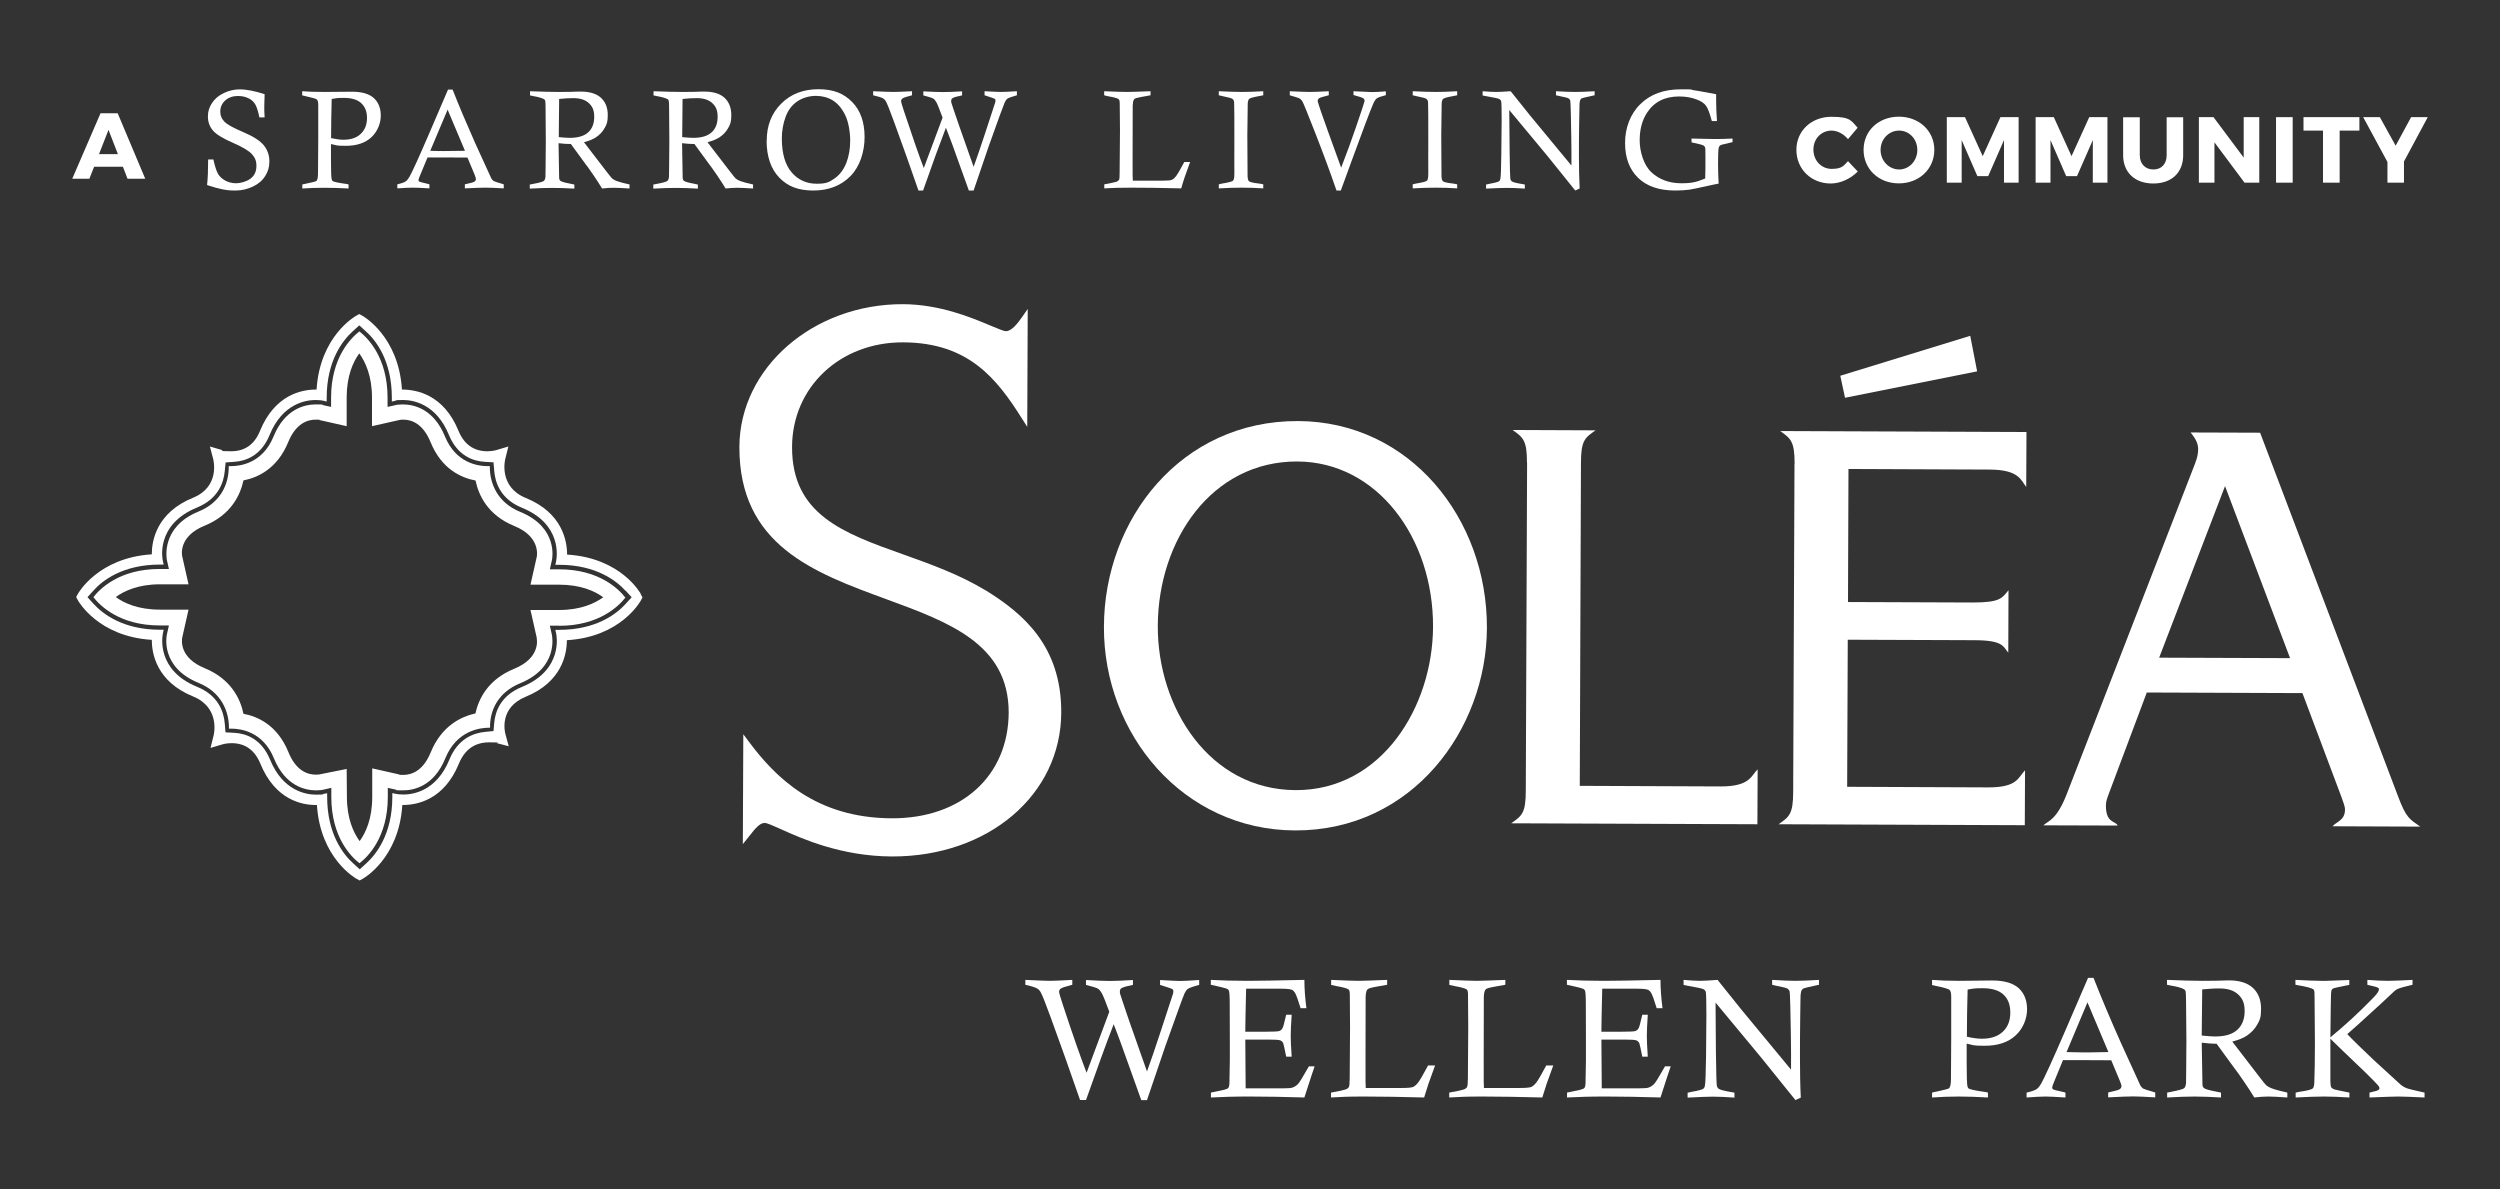
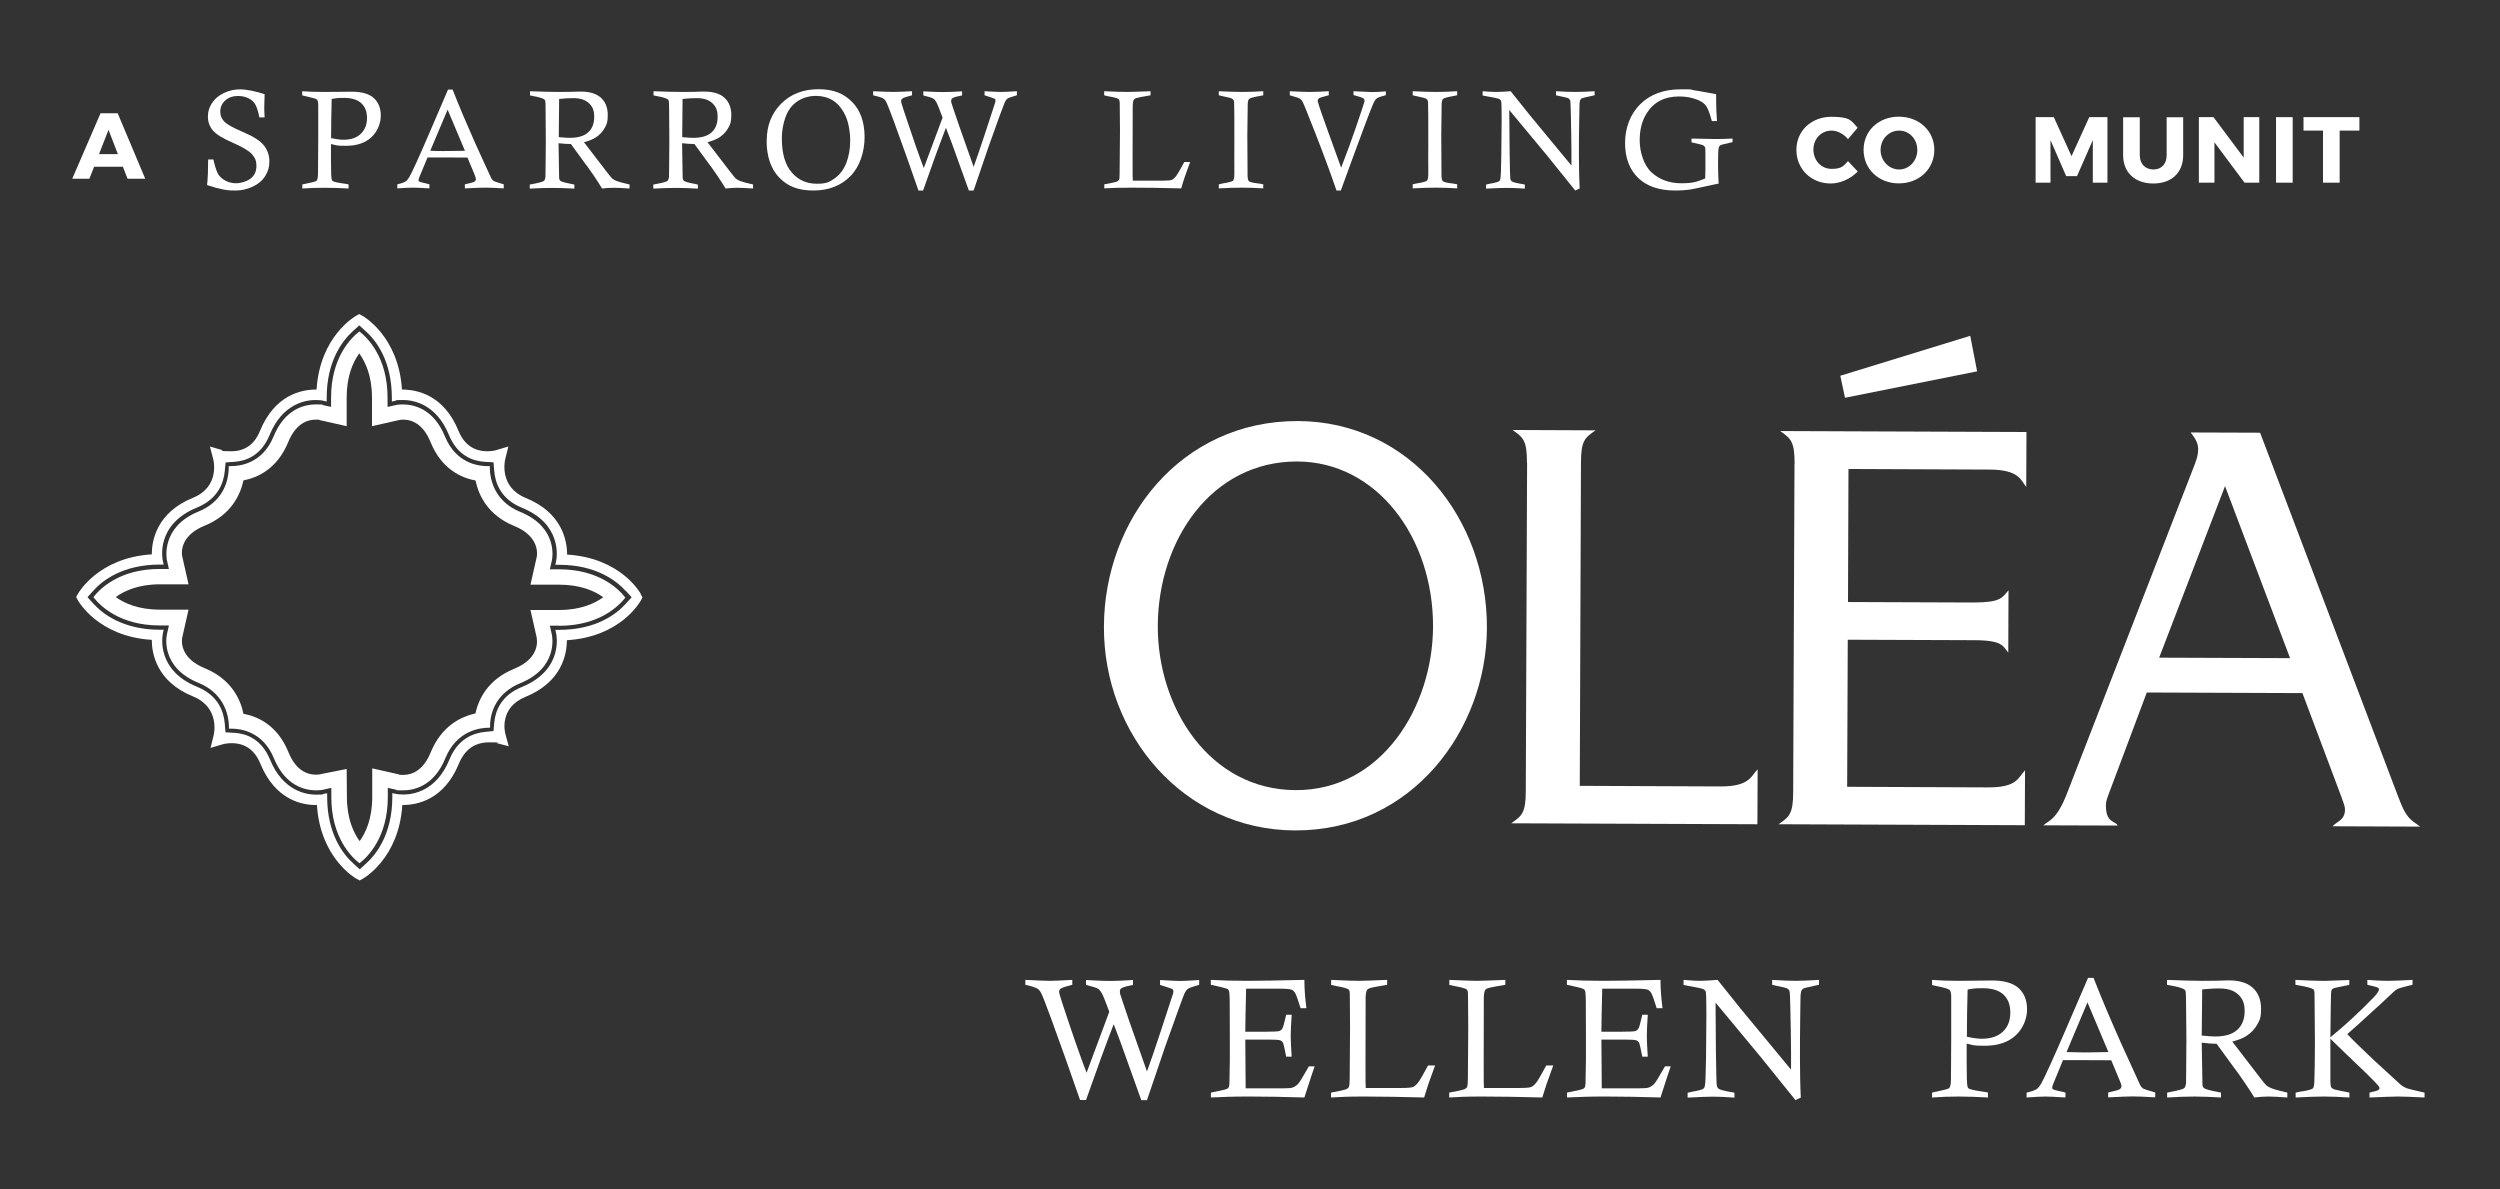
<svg xmlns="http://www.w3.org/2000/svg" id="a" viewBox="0 0 2102.625 1000.268">
  <rect x="0" y="0" width="2102.625" height="1000.268" fill="#333333" stroke="none" />
  <defs>
    <style>.b{isolation:isolate;}.c{fill:#fff;}</style>
  </defs>
  <path class="c" d="M928.463,527.034c.3-90.6,65-173.3,163.3-172.9,94.2.4,159.2,82.2,158.8,174.1-.3,85.2-62.7,170.6-161.5,170.2-93.8-.4-161-80.8-160.6-171.4h-0ZM1089.663,664.534c72.5.3,115.3-70.2,115.6-137.3.3-74.8-47-138.8-114.1-139.1-72-.3-117.1,66.1-117.4,138.2-.3,68.9,43.4,137.9,115.9,138.2h0Z" />
  <path class="c" d="M1284.263,389.334c0-19-3.1-21.3-12.1-27.7l69.8.3c-9.1,6.3-12.3,8.6-12.3,27.6l-1,271.4,118.7.5c24.5,0,25.4-9,30.9-14.4l-.2,46.2-207.1-.8c9.1-6.3,12.3-8.6,12.3-27.6l1.1-275.5h-.1Z" />
  <path class="c" d="M1509.363,390.234c0-19-3.1-21.3-12.1-27.7l207.1.8-.2,46.2c-4.5-5.5-5.8-14.5-30.8-14.6l-118.7-.5-.4,111.9,105.1.4c23.6,0,24.5-4,29.9-10.3l-.2,52.5c-4.5-5.5-4.5-10.4-28.5-10.5l-106.5-.4-.5,123.7,118.7.5c24.5,0,24.9-8.1,30.9-14.4l-.2,46.2-207.1-.8c9.1-6.3,12.3-8.6,12.3-27.6l1.1-275.5h0l.1.1ZM1547.763,316.034l109.3-33.6,5.8,29.9-111.1,22.2-4-18.6v.1Z" />
  <path class="c" d="M1846.463,388.734c1.4-3.2,2.3-7.2,2.3-10.9,0-6.3-3.6-10.4-6.3-14.1l58.4.2,116.2,306.3c6.7,17.7,9.4,18.6,18.5,25l-73.8-.3c3.6-4.1,10.4-4.9,10.5-14,0-3.2-1.8-6.8-3.1-10.9l-32.7-87.1-130.9-.5-31.6,84.2c-1.8,5-2.8,7.2-2.8,10.9,0,15,8.1,12.7,9.9,16.8l-62.5-.2c4.6-4.1,11.3-4.5,20-27.1l108-278.2h0l-.1-.1ZM1926.063,553.534l-54.7-144.7-55.4,144.3,110.1.4h0Z" />
-   <path class="c" d="M828.963,496.534c-22.2-13.4-46.2-22-69.5-30.3-50.2-17.9-93.5-33.4-93.3-90.4.2-50.3,40.4-88.1,93.4-87.9,55,.2,78.7,30.4,99.9,64l4.5,7.1.4-99.2-4.5,6.5c-4.4,6.3-9.2,12.2-13.8,12.2-1.8,0-6.9-2.1-12.8-4.6-15.9-6.7-42.5-17.9-73.6-18.1-75.7-.3-137.5,53.5-137.8,119.9-.3,82.9,62.7,105.9,123.5,128.2,52.9,19.4,102.9,37.7,103,95.2-.2,53.5-39.7,89.3-98.3,89.1-64.3-.2-98.2-34.8-120.5-64.8l-4.4-5.9-.4,92.4,6.2-7.7c3.9-5,8-10.1,12.1-10.1,2,0,7.4,2.4,13.6,5.2,17.7,8,50.7,22.8,93.3,23,81,.3,142.4-51.7,142.6-121.1.2-55.9-32.1-83.3-63.7-102.8h0l.1.1Z" />
  <path class="c" d="M470.263,478.834h-7.8l1.7-7.6c.3-1.1,5.7-27.5-26.6-40.7-19.2-7.8-25.8-24-25.6-38.5h-2c-7.7,0-26.5-2.4-35.7-24.9-9.6-23.5-26.4-27-35.6-27-3.1,0-5.2.4-5.2.4l-7.5,1.7v-7.8c0-33.9-16.8-50.3-23.7-55.7-7,5.4-23.8,21.9-23.8,55.7v7.8l-7.6-1.7s4-.4-5.2-.4-26,3.5-35.6,27c-9.2,22.5-28,24.9-35.7,24.9h-2c.3,14.3-6.2,30.4-25.4,38.2-31.9,13-26.8,39.7-26.6,40.8l1.7,7.5h-7.8c-33.9,0-50.4,16.8-55.7,23.7,5.4,7,21.9,23.8,55.7,23.8h7.8l-1.7,7.6c-.3,1.1-5.7,27.5,26.6,40.7,19.2,7.8,25.8,24,25.6,38.5h2.1c7.7,0,26.5,2.4,35.7,24.9,9.6,23.5,26.4,27,35.6,27,3.1,0,5.2-.4,5.2-.4l7.5-1.7v7.7c0,33.9,16.8,50.4,23.7,55.7,7-5.4,23.8-21.9,23.8-55.7v-7.7l7.6,1.7s-4,.4,5.2.4,26-3.5,35.6-27c9.4-23.2,29-25.7,37-25.7h.6c-.3-13.9,6.2-29.6,25.4-37.4,32.3-13.2,26.8-39.7,26.6-40.8l-1.7-7.6h7.8v.1c33.8,0,50.3-16.8,55.7-23.7-5.4-7-21.9-23.8-55.7-23.8ZM470.263,513.034h-24.1l5.3,23.5-.1.1c.4,1.7,2.9,16.9-18.8,25.8-22.4,9.1-30.1,25.7-32.7,37.6-11.9,2.6-28.4,10.3-37.6,32.7-6.4,15.7-16.1,19-23.1,19s-2.6-.2-2.6-.2l-23.5-5.3v24.1c0,18.2-5.4,30-10.6,37.1-5.2-7.2-10.7-19-10.7-37.2l-.2-23.5-23,4.6c-.2,0-1.3.2-2.9.2-7,0-16.8-3.3-23.1-19-9.2-22.6-25.8-30-37.8-32.2-2.5-12.2-10.2-29.2-32.7-38.4-21-8.6-19.3-23.1-18.8-25.7l5.3-23.5h-24.1c-18.2,0-30-5.4-37.1-10.6,7.2-5.2,19-10.7,37.1-10.7h24.1l-5.3-23.5c-.4-1.7-2.9-17,18.8-25.8,22.4-9.1,30.1-26,32.7-38.1,11.9-2.3,28.4-9.7,37.6-32.1,6.4-15.7,16.1-19,23.1-19s2.6.2,2.6.2l23.5,5.3v-24.1c0-18.1,5.4-30,10.6-37.1,5.2,7.2,10.7,19,10.7,37.1v24.1l23.5-5.3s1.1-.2,2.8-.2c7,0,16.6,3.3,23,19,9.2,22.6,25.8,30,37.8,32.2,2.5,12.2,10.2,29.2,32.7,38.3,21.5,8.8,19.1,24.2,18.8,25.8l-5.3,23.5h24.1c18.1,0,30,5.4,37.1,10.6-7.2,5.2-19,10.7-37.1,10.7Z" />
  <path class="c" d="M538.763,499.534h.2c-.2-.3-16.4-30.3-62-33.1,0-11.5-4-35.1-34.7-47.6-22.9-9.3-17.6-31.8-17.3-32.8l2.6-10.5-10.4,3.1s-3.1.9-7.3.9c-11.4,0-19.5-5.8-24.2-17.1-12.5-30.7-35.4-34.8-47.6-34.8-2.8-45-32.7-61.7-33-61.9l-2.9-1.6-2.9,1.6c-.3.2-30.2,16.9-33,61.9h-.5c-12.3,0-34.7,4.5-47.1,34.8-4.6,11.4-12.8,17.1-24.2,17.1s-7.2-.8-7.3-.9l-10.6-3.1,2.8,10.7c.2.9,5.8,23.1-17,32.4-30.7,12.5-34.7,36.1-34.7,47.6-45.1,2.8-61.8,32.7-62,33l-1.6,2.9,1.6,3c.2.3,16.9,30.3,62,33,0,11.5,4,35.1,34.7,47.6,22.9,9.3,17.6,31.8,17.3,32.8l-2.6,10.5,10.4-3.1s3.1-.9,7.3-.9c11.4,0,19.5,5.8,24.2,17.2,12.5,30.7,35.4,35.1,47.6,34.8,2.8,45,32.7,61.7,33,61.9l2.9,1.6,2.9-1.6c.3-.2,30.2-16.9,33-61.9h.5c12.3,0,34.7-4.5,47.1-34.8,4.9-11.9,13.4-17.9,25.5-17.9s6.1.6,6.1.6l10.3,2.7-2.8-10.3c-.6-2.2-5.2-22.2,17-31.3,30.7-12.5,34.7-36.1,34.7-47.6,45.5-2.7,61.8-32.8,62-33l1.6-3-1.6-2.9ZM526.163,507.934c-7.4,8.2-24.5,21.8-55.9,21.8h-3.2l.7,3.1c.3,1.3,6.3,30.6-28.8,44.9-17.7,7.2-22.4,20.4-23.3,30.2l-.6,6.9-6.9.7c-9.8.9-23,5.6-30.2,23.3-10.8,26.5-30.6,29.4-38.6,29.4-2.9,0-5.1-.3-6.1-.5l-3.3-.7v3.2c0,31.4-13.7,48.4-21.8,55.8l-5.6,5.1-5.6-5.1c-8.1-7.3-21.8-24.4-21.8-55.8v-3.1l-3.2.6c-.8.2,1.8.6-6.2.6s-27.8-2.9-38.6-29.4c-7.3-17.7-20.4-22.1-30.2-22.6l-7.3-.4-.6-7.2c-.8-10.2-5.5-23.9-23.3-31.1-33.9-13.8-29.4-41.6-28.8-44.7l.7-3.3h-3.2c-31.4,0-48.4-13.7-55.8-21.8l-5.1-5.6,5.1-5.6c7.3-8.2,24.4-21.8,55.8-21.8h3.2l-.7-3.1c-.3-1.2-6.5-30.5,28.8-44.9,17.6-7.2,22.4-20.7,23.3-30.8l.7-7.1,7.1-.5c9.7-.6,22.7-5,29.9-22.6,10.8-26.5,30.6-29.4,38.6-29.4,2.9,0,5.1.3,6.1.5l3.3.8v-3.2c0-31.4,13.7-48.4,21.8-55.8l5.6-5.1,5.6,5.1c8.2,7.3,21.8,24.4,21.8,55.8v3.2l3.1-.7c.9-.2-1.6-.6,6.4-.6s27.7,2.9,38.5,29.4c7.3,17.7,20.4,22,30.2,22.6l7.3.4.6,7.2c.8,10.1,5.5,23.8,23.3,31,33.9,13.8,29.4,41.6,28.8,44.7l-.7,3.3h3.2c31.4,0,48.4,13.7,55.8,21.8l.1-.1,5.1,5.6-5.1,5.6Z" />
  <g class="b">
    <g class="b">
      <path class="c" d="M222.563,98.734h-4.4c-1-4.9-2.1-8.5-3.4-10.8s-3.2-4.1-5.8-5.3c-2.6-1.3-5.5-1.9-8.7-1.9-4.6,0-8.2,1.3-10.9,3.8s-4.1,5.6-4.1,9.2,1.1,6,3.3,8.4,7.5,5.4,16.1,9c8.5,3.6,14.3,7.4,17.4,11.3,3,3.9,4.5,8.3,4.5,13.2s-1.1,8.5-3.4,12.2c-2.3,3.8-5.7,6.8-10.3,9s-9.5,3.4-14.8,3.4-7.2-.3-10.9-1c-3.6-.7-8-1.9-13-3.6.6-5.4.9-12.6.9-21.5h4.4c1.3,5.8,2.6,9.8,3.9,12.1,1.4,2.3,3.4,4.2,6.2,5.7,2.8,1.5,5.8,2.2,9.1,2.2s8.5-1.3,11.9-3.8,5.1-6.1,5.1-10.7-1.2-7-3.7-9.9c-2.5-2.8-7.9-6.1-16.2-9.7-8.3-3.6-13.9-7-16.7-10.3-2.8-3.3-4.2-7.2-4.2-11.7s1.1-7.7,3.4-11.3c2.3-3.6,5.6-6.4,10-8.5s9-3.1,13.7-3.1,12.6,1.4,20.6,4.1c-.2,5.6-.3,9-.3,10.1,0,2.3,0,5.5.3,9.5v-.1Z" />
    </g>
    <g class="b">
      <path class="c" d="M254.163,80.134v-3.4c5,.4,11.3.6,19,.6l22.8-.2c8.4,0,14.6,1.8,18.5,5.4s5.8,8.5,5.8,14.7-2.6,13.2-7.8,18.1c-5.2,4.9-12.4,7.3-21.5,7.3s-7.7-.5-12.6-1.5v12.8c0,9.8.2,15.4.6,17,.2.7.5,1.2,1.1,1.5,1.1.6,4.7,1.4,10.8,2.2.5,0,1.3.2,2.3.5v3.4c-7.3-.4-14.1-.6-20.5-.6s-12.1.2-18.4.6v-3.4c1.5-.4,2.6-.6,3.3-.7,5.1-1,7.9-1.8,8.5-2.2,1-.8,1.4-3.1,1.4-6.7l.2-27.9v-29.2c0-2.5-.4-4-1.1-4.7-.7-.7-3.9-1.6-9.4-2.8-.6-.2-1.6-.4-2.9-.7l-.1-.1ZM278.363,116.134c4.1.9,7.6,1.4,10.5,1.4,6.3,0,11.2-1.7,14.6-5,3.4-3.3,5.2-7.7,5.2-13.2s-1.6-9.5-4.8-12.5-8-4.5-14.5-4.5-6.4.3-10.4.9c-.3,11.6-.5,22.5-.5,32.8l-.1.1Z" />
    </g>
    <g class="b">
      <path class="c" d="M377.063,75.334h3.6c5.2,13.3,11.6,28.4,19.1,45.3l13.4,29.3c.6,1,1.3,1.8,2,2.3.5.3,3.3,1.3,8.5,2.8v3.4c-7-.4-12.1-.6-15.4-.6s-9.1.2-17.3.6v-3.4c4.6-1,7.4-1.7,8.1-2.3.8-.6,1.2-1.2,1.2-2s-.4-2.2-1.2-4.1l-5.9-14.1c-8.1,0-14.1-.1-17.8-.1h-15.8c0,.1-6.1,14.7-6.1,14.7-1,2.3-1.5,3.8-1.5,4.4s.2.9.7,1.2c.5.3,2.7.9,6.7,1.8.4.1,1,.3,1.8.5v3.4c-6.6-.4-11.2-.6-13.9-.6s-7.8.2-13.1.6v-3.4c3.5-.8,5.9-1.6,7.2-2.6,1-.7,2-2,3-3.7,2.2-3.8,7.8-16,16.7-36.7l15.8-36.8.2.1ZM361.863,126.834c5.3.2,9.2.2,11.5.2s6.6,0,17.7-.2l-14.6-34.6-14.6,34.6Z" />
      <path class="c" d="M445.763,80.134v-3.4c10.2.4,18.3.6,24.5.6s6.8,0,9.9-.1c4.1-.2,6.9-.2,8.5-.2,7.5,0,13.1,1.8,16.9,5.3,3.8,3.6,5.6,8.4,5.6,14.5s-.9,7.7-2.6,10.8-4.2,5.8-7.4,7.9c-2.3,1.5-5.7,2.9-10,4.1l19.2,25c2.4,3.1,3.9,4.9,4.5,5.5,1,.8,2.2,1.5,3.7,2.1,2.2.8,5.8,1.8,10.9,2.9v3.4c-6.1-.4-10.5-.6-13.3-.6s-6.5.2-9.8.6c-1.7-2.9-4.1-6.5-7-10.9-3-4.4-4.8-6.9-5.4-7.7-.4-.5-.7-.9-1.1-1.4l-12.7-17.4c-3.4,0-6.9-.3-10.4-.7l.5,29c0,1.2.4,2,1,2.6.9.8,3.8,1.6,8.6,2.5.7.1,1.7.3,3.2.7v3.4c-7-.4-13.1-.6-18.4-.6s-12,.2-19.1.6v-3.4l2.5-.5c5.5-1,8.6-1.9,9.4-2.6.7-.7,1.2-1.9,1.3-3.6,0-1.1.2-11,.3-29.6l-.2-27.1c0-4.1-.1-6.5-.3-7.1-.2-.6-.5-1.1-1.1-1.4-1.9-1-4.9-1.8-8.9-2.5-.6-.1-1.6-.3-2.8-.6v-.1ZM469.963,115.334c4,.4,7.1.6,9.3.6,7,0,12.2-1.6,15.5-4.7,3.4-3.1,5-7.4,5-13s-1.5-8.7-4.5-11.5-7.3-4.2-13-4.2-6,.2-12,.7l-.3,32v.1Z" />
    </g>
    <g class="b">
      <path class="c" d="M549.663,80.134v-3.4c10.2.4,18.3.6,24.5.6s6.8,0,9.9-.1c4.1-.2,6.9-.2,8.5-.2,7.5,0,13.1,1.8,16.9,5.3,3.8,3.6,5.6,8.4,5.6,14.5s-.9,7.7-2.6,10.8-4.2,5.8-7.4,7.9c-2.3,1.5-5.7,2.9-10,4.1l19.2,25c2.4,3.1,3.9,4.9,4.5,5.5,1,.8,2.2,1.5,3.7,2.1,2.2.8,5.8,1.8,10.9,2.9v3.4c-6.1-.4-10.5-.6-13.3-.6s-6.5.2-9.8.6c-1.7-2.9-4.1-6.5-7-10.9-3-4.4-4.8-6.9-5.4-7.7-.4-.5-.7-.9-1.1-1.4l-12.7-17.4c-3.4,0-6.9-.3-10.4-.7l.5,29c0,1.2.4,2,1,2.6.9.8,3.8,1.6,8.6,2.5.7.1,1.7.3,3.2.7v3.4c-7-.4-13.1-.6-18.4-.6s-12,.2-19.1.6v-3.4l2.5-.5c5.5-1,8.6-1.9,9.4-2.6.7-.7,1.2-1.9,1.3-3.6,0-1.1.2-11,.3-29.6l-.2-27.1c0-4.1-.1-6.5-.3-7.1-.2-.6-.5-1.1-1.1-1.4-1.9-1-4.9-1.8-8.9-2.5-.6-.1-1.6-.3-2.8-.6v-.1ZM573.763,115.334c4,.4,7.1.6,9.3.6,7,0,12.2-1.6,15.5-4.7,3.4-3.1,5-7.4,5-13s-1.5-8.7-4.5-11.5-7.3-4.2-13-4.2-6,.2-12,.7l-.3,32v.1Z" />
      <path class="c" d="M644.863,118.134c0-12.6,4.1-22.9,12.2-31s18.6-12.1,31.3-12.1,21.3,3.6,28.3,10.7,10.5,17,10.5,29.5-4,24.9-11.9,32.9-18.3,12.1-31.2,12.1-21.7-3.6-28.7-10.9-10.6-17.7-10.6-31.1l.1-.1ZM657.563,116.434c0,12.7,2.8,22.2,8.3,28.6s12.6,9.5,21.1,9.5,10.6-1.5,14.9-4.4c4.3-3,7.6-7.3,9.9-13,2.2-5.7,3.3-12,3.3-18.9s-1.4-15.9-4.3-21.6c-2.8-5.7-6.4-9.8-10.5-12.3-4.2-2.5-8.9-3.7-14.1-3.7s-10.9,1.5-15.4,4.5-7.9,7.4-10,13.1c-2.1,5.7-3.2,11.8-3.2,18.3v-.1Z" />
    </g>
    <g class="b">
      <path class="c" d="M776.563,160.234h-4.1c-6.3-18.3-13.1-37.5-20.5-57.7-3.6-10-6-15.8-7-17.5-.5-.9-1.2-1.6-2.1-2.2-1.3-.8-4.1-1.7-8.5-2.7v-3.4c8.9.4,14.5.6,17,.6s8.5-.2,15.7-.6v3.4c-4.6,1.2-7.2,2-8,2.7-.8.6-1.2,1.4-1.2,2.2s.8,3.6,2.4,8.4c7.2,21.7,12.7,37.6,16.7,47.9l15.8-42.4c-2.6-7-4.3-11.3-5.2-12.9s-1.8-2.7-2.8-3.2c-1-.6-3.7-1.4-8.2-2.6v-3.4c7.1.4,12.7.6,16.6.6s9.4-.2,16-.6v3.4l-2.1.5c-3.2.6-5.2,1.3-6.2,2-.6.5-.9,1.3-.9,2.2s0,.8.1,1.2c.2,1,2.4,7.3,6.4,19l12.4,35.2c2.7-7.3,5.8-16.6,9.6-28l8.6-26.3c.1-.5.2-1,.2-1.4,0-.7-.2-1.2-.6-1.5-.4-.3-3.3-1.3-8.6-3v-3.4c7.1.4,11.8.6,14,.6s7-.2,13.2-.6v3.4c-4.4,1.2-7.1,2.2-8.2,3-.7.6-1.3,1.5-2,2.9-1,2.2-5.5,14.5-13.5,37-.2.6-4.5,13-12.7,37.2h-4l-14.2-39.5c-1.3-3.5-3-8-5.1-13.3-5.1,13.2-11.5,30.8-19.2,52.8h.2Z" />
    </g>
    <g class="b">
      <path class="c" d="M928.663,80.134v-3.4c9.4.4,15.8.6,19.1.6s8.7-.2,19.9-.6v3.4c-6.9,1.2-11,2-12.2,2.4-.8.3-1.5.7-1.8,1.3-.6.8-.9,2.5-1,5,0,2.5-.1,16.7-.1,42.6s0,11.9.2,20.5h25.4c3.8,0,6.3-.2,7.4-.7,1.2-.5,2.3-1.5,3.6-3.1,1.2-1.6,3.5-5.5,6.9-11.9h4.9l-4.6,12.8c-.8,2.4-1.8,5.5-2.9,9.4-15.9-.4-29.7-.6-41.5-.6s-16.1.2-23.2.6v-3.4c5.9-1.1,9.3-1.8,10.3-2.2,1-.4,1.7-1,2.1-1.6s.5-2.7.5-6l.3-35.3-.2-22.8c0-2-.3-3.2-.9-3.7-.9-.8-3.7-1.6-8.5-2.4-.8-.2-2.1-.4-3.7-.9Z" />
      <path class="c" d="M1062.463,76.734v3.4c-1.3.3-2.3.5-3,.6-5.1.9-8.1,1.7-8.9,2.5-.8.8-1.2,2.5-1.2,5.3v2l-.3,23.2.2,33.6c0,2.7.4,4.4,1.2,5.1s3.5,1.4,8.1,1.9c.9.1,2.2.3,3.9.7v3.4c-6.2-.4-12.1-.6-17.9-.6s-12.4.2-19.5.6v-3.4c1.1-.3,2-.5,2.5-.6,5.5-.9,8.6-1.7,9.4-2.4.8-.7,1.2-2.6,1.2-5.7v-2.9c-.1,0,0-21.1,0-21.1,0-21.7,0-33.8-.2-36.1,0-1.3-.5-2.2-1.2-2.9-.7-.7-3.6-1.5-8.7-2.5-.7-.2-1.7-.4-3-.7v-3.4c8.3.4,14.9.6,19.6.6s11.2-.2,17.8-.6h0Z" />
      <path class="c" d="M1127.863,160.234h-3.8c-5-14.6-11.1-31.1-18.3-49.5-6-15.3-9.4-23.7-10.3-25.3-.6-1-1.3-1.8-2.1-2.4-.8-.6-3.7-1.5-8.6-2.9v-3.4c8.3.4,13.7.6,16.4.6,3.7,0,9.2-.2,16.4-.6v3.4c-.7.2-1.2.3-1.6.4-3.8.9-6,1.7-6.7,2.2-.7.6-1,1.2-1,1.9s0,.8.2,1.3c.7,2.8,3.6,11.1,8.6,25l10.9,30.1c4.7-12.2,8.9-23.5,12.4-33.9,4.5-13,6.8-20.2,7.2-21.7,0-.3.1-.6.1-.8,0-.7-.3-1.3-.9-1.8-.8-.7-3.6-1.6-8.4-2.9v-3.2c.2,0,1.6,0,4.1.2,5.9.3,9.7.5,11.4.5,3.3,0,7.2-.2,11.7-.6v3.2c-4,1-6.5,1.9-7.6,2.7-1.1.8-2.2,2.5-3.3,5.2-2.3,5.3-8.2,20.9-17.7,46.9l-9.3,25.5.2-.1Z" />
      <path class="c" d="M1225.563,76.734v3.4c-1.3.3-2.3.5-3,.6-5.1.9-8.1,1.7-8.9,2.5s-1.2,2.5-1.2,5.3v2l-.3,23.2.2,33.6c0,2.7.4,4.4,1.2,5.1.8.7,3.5,1.4,8.1,1.9.9.1,2.2.3,3.9.7v3.4c-6.2-.4-12.1-.6-17.9-.6s-12.4.2-19.5.6v-3.4c1.1-.3,2-.5,2.5-.6,5.5-.9,8.6-1.7,9.4-2.4s1.2-2.6,1.2-5.7v-2.9c-.1,0,0-21.1,0-21.1,0-21.7,0-33.8-.2-36.1,0-1.3-.5-2.2-1.2-2.9-.7-.7-3.6-1.5-8.7-2.5-.7-.2-1.7-.4-3-.7v-3.4c8.3.4,14.9.6,19.6.6s11.2-.2,17.8-.6Z" />
      <path class="c" d="M1246.963,80.134v-3.4c4.9.4,8.7.6,11.5.6s6.3-.2,12.1-.6l16.4,20.5c1.5,1.8,13.1,15.8,34.7,42v-11.7c0-5.7-.2-16.2-.5-31.4-.2-7.1-.3-11-.5-11.6s-.7-1.2-1.3-1.7c-.7-.5-3.4-1.2-8-2.1-.6-.1-1.5-.3-2.7-.6v-3.4c6.8.4,12.3.6,16.3.6s9.3-.2,16.2-.6v3.4c-1,.3-1.8.4-2.3.5-5.1,1.1-8,1.8-8.6,2.1-.4.2-.8.6-1,1-.4.6-.7,1.8-.8,3.5,0,.7-.1,6-.3,15.7s-.2,19.2-.2,28.3.2,19.8.6,27.3l-3.7,1.7-24-29.8-31.5-37.9.3,34.1c.2,14.9.4,22.9.6,23.9.2.7.5,1.3,1,1.8.8.8,3.7,1.6,8.6,2.4.6,0,1.4.3,2.6.5v3.4c-5.9-.4-10.8-.6-14.9-.6s-9.3.2-17.7.6v-3.4c1.3-.3,2.4-.5,3.1-.7,4.6-.8,7.3-1.6,8-2.2.4-.3.7-.9.9-1.8.4-1.8.7-8.4.8-20,.2-16.4.3-26.2.3-29.2,0-9.6-.1-15-.4-16.1-.2-.8-.7-1.4-1.5-1.9s-4.5-1.3-10.9-2.4c-.7-.1-1.7-.3-3.1-.6l-.1-.2Z" />
      <path class="c" d="M1457.163,116.334v3.2l-8.8,2.1c-.9.2-1.6.6-2,1-.4.4-.7,1.1-.9,1.9-.3,1.7-.5,6-.5,13s.2,9.8.5,16.9c-1.7.3-5.3,1-10.9,2.3-7.3,1.6-11.9,2.5-13.8,2.8-3.7.5-7.7.7-11.9.7-13.5,0-23.9-3.6-31.2-10.7-7.3-7.2-10.9-16.9-10.9-29.3s4.3-24.3,12.8-32.6c8.5-8.4,19.8-12.5,34-12.5s6.9.2,10.1.6c.7,0,7.3,1.2,19.7,3.5v5.1c0,5.1.2,11,.7,17.5h-4.3c-1.8-6.6-3.4-10.9-5-13-1.6-2.1-4.1-3.8-7.6-5.1-4.6-1.8-9.6-2.6-15-2.6-11.9,0-20.9,4.5-26.8,13.5-4.2,6.3-6.3,14.1-6.3,23.4s3.3,20.8,9.9,26.9,15,9.2,25.1,9.2,13.1-1.3,20.1-4c.2-4.1.2-10.2.2-18.3s-.1-6.9-.3-7.7c-.2-.8-.7-1.4-1.4-1.8-.9-.5-3.5-1.2-7.8-2.1l-2.2-.5v-3.2l19.7.4c4.3,0,9.3-.1,14.8-.4l.001-.2Z" />
    </g>
  </g>
  <g class="b">
    <g class="b">
      <path class="c" d="M79.163,140.234l-4,10.1h-14.4l23.8-55.1h14.4l23.2,55.1h-14.9l-3.9-10.1h-24.2ZM91.263,109.234l-8,20.4h15.9s-7.9-20.4-7.9-20.4Z" />
    </g>
  </g>
  <g class="b">
    <g class="b">
      <path class="c" d="M1562.363,107.434l-8.1,9.6c-3.6-4.4-9-7.2-13.8-7.2-8.7,0-15.3,6.9-15.3,16s6.6,16.2,15.3,16.2,10-2.5,13.8-6.5l8.2,8.7c-5.9,6.1-14.6,10.1-22.7,10.1-16.6,0-28.9-12.2-28.9-28.3s12.7-27.8,29.4-27.8,16.7,3.6,22.2,9.3l-.1-.1Z" />
      <path class="c" d="M1626.863,126.034c0,16-12.7,28.2-29.8,28.2s-29.7-12.1-29.7-28.2,12.7-27.9,29.7-27.9,29.8,12,29.8,27.9ZM1581.663,126.134c0,9.3,7.2,16.4,15.6,16.4s15.3-7.2,15.3-16.4-6.8-16.3-15.3-16.3-15.6,7-15.6,16.3Z" />
-       <path class="c" d="M1685.463,153.634v-35.8l-13.3,30.3h-9.1l-13.2-30.3v35.8h-12.5v-55.1h15.3l14.9,32.8,14.9-32.8h15.3v55.1h-12.3Z" />
      <path class="c" d="M1760.163,153.634v-35.8l-13.3,30.3h-9.1l-13.2-30.3v35.8h-12.5v-55.1h15.3l14.9,32.8,14.9-32.8h15.3v55.1h-12.3Z" />
      <path class="c" d="M1836.163,130.534c0,14.6-9.7,23.8-25.1,23.8s-25.4-9.2-25.4-23.8v-31.9h14v31.9c0,7.5,4.8,12,11.5,12s11.1-4.6,11.1-12v-31.9h13.9v31.9Z" />
      <path class="c" d="M1887.763,153.634l-25.3-33.9v33.9h-13.1v-55.1h12.3l25.4,34v-34h13.1v55.1h-12.4Z" />
      <path class="c" d="M1914.263,153.634v-55.1h14v55.1h-14Z" />
      <path class="c" d="M1967.763,109.834v43.8h-14v-43.8h-16.4v-11.3h47v11.3s-16.6,0-16.6,0Z" />
-       <path class="c" d="M2021.863,153.634h-13.9v-17.4l-20.4-37.7h14l13.3,24,13-24h14l-20,37.3s0,17.8,0,17.8Z" />
    </g>
  </g>
  <path class="c" d="M913.363,925.134h-5c-7.6-22.1-15.9-45.4-24.8-69.8-4.4-12.1-7.2-19.1-8.5-21.2-.7-1.1-1.5-2-2.5-2.6-1.5-1-4.9-2.1-10.2-3.3v-4.1c10.7.5,17.6.8,20.5.8s10.3-.3,19-.8v4.1c-5.5,1.4-8.8,2.5-9.7,3.2-1,.7-1.4,1.7-1.4,2.7s1,4.4,2.9,10.2c8.6,26.2,15.4,45.5,20.2,57.9l19.1-51.3c-3.1-8.5-5.2-13.7-6.3-15.6-1.1-1.9-2.2-3.2-3.4-3.9s-4.5-1.7-9.9-3.1v-4.1c8.6.5,15.3.8,20.1.8s11.4-.3,19.4-.8v4.1l-2.5.6c-3.9.7-6.3,1.6-7.5,2.4-.7.6-1,1.5-1,2.7s0,1,.1,1.5c.3,1.2,2.9,8.9,7.7,23l15,42.6c3.2-8.8,7.1-20.1,11.6-33.9l10.4-31.8c.1-.6.2-1.2.2-1.7,0-.8-.3-1.5-.8-1.8-.5-.4-4-1.6-10.4-3.6v-4.1c8.6.5,14.3.8,16.9.8s8.5-.3,16-.8v4.1c-5.3,1.4-8.6,2.6-9.9,3.6-.8.7-1.6,1.9-2.4,3.5-1.2,2.6-6.6,17.6-16.3,44.8-.3.7-5.4,15.7-15.3,45h-4.8l-17.1-47.7c-1.5-4.3-3.6-9.6-6.1-16.1-6.2,15.9-13.9,37.2-23.3,63.8v-.1Z" />
  <path class="c" d="M1047.263,867.734h16.9c6.5,0,10.3-.2,11.5-.5s2.1-1.1,2.8-2.1c.7-1.1,1.6-4.2,2.7-9.3.1-.5.3-1.3.6-2.4h4.6c-.5,7.7-.8,13.6-.8,17.7s.3,10.1.8,17.6h-4.6c-1.3-6.7-2.2-10.5-2.5-11.3-.5-1.1-1.3-1.9-2.4-2.4-1.2-.5-4.6-.7-10.4-.7h-19.1l.3,41h31.8c4,0,6.5-.2,7.5-.6,1.8-.6,3.3-1.6,4.7-3,1.3-1.4,3.8-5.4,7.5-12,.4-.6.9-1.6,1.7-2.9h4.8c-.6,1.5-3.4,10.2-8.6,26.2-16.9-.5-32.4-.8-46.3-.8s-20.5.3-32.3.8v-4.1l11.3-2.4c1.8-.5,2.9-1,3.3-1.5.7-.9,1-2.7,1-5.5v-1.3l.3-16.4v-18.6c0-13.4,0-23.3-.1-29.5,0-6.2-.3-9.8-.7-10.6-.3-.6-.7-1-1.3-1.4-.6-.3-2.7-.9-6.4-1.8l-7.5-1.7v-4.1c8.7.5,19.2.8,31.3.8s22.4-.3,47.4-.8c0,8,.7,16,1.7,23.8h-4.9c-1.9-6.3-3.4-10.5-4.5-12.6-.8-1.4-1.8-2.4-2.9-2.9-1.5-.6-4.9-.9-10.2-.9h-28.2l-.5,22.4-.2,13.7-.1.1Z" />
  <path class="c" d="M1119.563,828.234v-4.1c11.4.5,19.1.8,23.1.8s10.5-.3,24-.8v4.1c-8.4,1.4-13.3,2.4-14.7,2.9-1,.3-1.8.8-2.2,1.5-.7,1-1.1,3-1.2,6.1,0,3.1-.1,20.3-.1,51.6s0,14.4.2,24.7h30.7c4.6,0,7.6-.3,9-.8,1.4-.6,2.8-1.8,4.3-3.7s4.3-6.7,8.4-14.4h5.9l-5.6,15.5c-1,2.9-2.2,6.7-3.6,11.4-19.2-.5-36-.8-50.2-.8s-19.4.3-28.1.8v-4.1c7.1-1.3,11.2-2.2,12.5-2.7,1.2-.5,2.1-1.2,2.5-2s.7-3.3.7-7.3l.3-42.7-.2-27.5c0-2.4-.3-3.9-1-4.5-1.1-.9-4.5-1.9-10.3-2.9-1-.2-2.5-.5-4.5-1l.1-.1Z" />
  <path class="c" d="M1218.963,828.234v-4.1c11.4.5,19.1.8,23.1.8s10.5-.3,24-.8v4.1c-8.4,1.4-13.3,2.4-14.7,2.9-1,.3-1.8.8-2.2,1.5-.7,1-1.1,3-1.2,6.1,0,3.1-.1,20.3-.1,51.6s0,14.4.2,24.7h30.7c4.6,0,7.6-.3,9-.8,1.4-.6,2.8-1.8,4.3-3.7s4.3-6.7,8.4-14.4h5.9l-5.6,15.5c-1,2.9-2.2,6.7-3.6,11.4-19.2-.5-36-.8-50.2-.8s-19.4.3-28.1.8v-4.1c7.1-1.3,11.2-2.2,12.5-2.7,1.2-.5,2.1-1.2,2.5-2s.7-3.3.7-7.3l.3-42.7-.2-27.5c0-2.4-.3-3.9-1-4.5-1.1-.9-4.5-1.9-10.3-2.9-1-.2-2.5-.5-4.5-1l.1-.1Z" />
  <path class="c" d="M1346.763,867.734h16.9c6.5,0,10.3-.2,11.5-.5s2.1-1.1,2.8-2.1c.7-1.1,1.6-4.2,2.7-9.3.1-.5.3-1.3.6-2.4h4.6c-.5,7.7-.8,13.6-.8,17.7s.3,10.1.8,17.6h-4.6c-1.3-6.7-2.2-10.5-2.5-11.3-.5-1.1-1.3-1.9-2.4-2.4-1.2-.5-4.6-.7-10.4-.7h-19.1l.3,41h31.8c4,0,6.5-.2,7.5-.6,1.8-.6,3.3-1.6,4.7-3,1.3-1.4,3.8-5.4,7.5-12,.4-.6.9-1.6,1.7-2.9h4.8c-.6,1.5-3.4,10.2-8.6,26.2-16.9-.5-32.4-.8-46.3-.8s-20.5.3-32.3.8v-4.1l11.3-2.4c1.8-.5,2.9-1,3.3-1.5.7-.9,1-2.7,1-5.5v-1.3l.3-16.4v-18.6c0-13.4,0-23.3-.1-29.5,0-6.2-.3-9.8-.7-10.6-.3-.6-.7-1-1.3-1.4-.6-.3-2.7-.9-6.4-1.8l-7.5-1.7v-4.1c8.7.5,19.2.8,31.3.8s22.4-.3,47.4-.8c0,8,.7,16,1.7,23.8h-4.9c-1.9-6.3-3.4-10.5-4.5-12.6-.8-1.4-1.8-2.4-2.9-2.9-1.5-.6-4.9-.9-10.2-.9h-28.2l-.5,22.4-.2,13.7-.1.1Z" />
  <path class="c" d="M1415.963,828.234v-4.1c5.9.5,10.5.8,13.9.8s7.6-.3,14.7-.8l19.8,24.7c1.8,2.2,15.8,19.1,42,50.8v-14.1c0-6.9-.2-19.6-.6-38-.2-8.6-.4-13.3-.7-14-.3-.7-.8-1.4-1.6-2-.8-.6-4.1-1.4-9.7-2.5-.7-.1-1.8-.4-3.3-.8v-4.1c8.3.5,14.8.8,19.7.8s11.3-.3,19.7-.8v4.1c-1.3.3-2.2.5-2.8.6-6.2,1.3-9.7,2.2-10.4,2.6-.5.3-.9.7-1.3,1.3-.5.7-.8,2.1-1,4.2,0,.9-.2,7.2-.3,19-.2,11.8-.2,23.2-.2,34.2s.2,24,.7,33l-4.5,2.1-29.1-36.1-38.1-45.9.3,41.2c.2,18,.5,27.7.8,28.9.2.8.6,1.6,1.3,2.2,1,.9,4.5,1.9,10.4,2.9.7,0,1.7.3,3.1.6v4.1c-7.1-.5-13.1-.8-18-.8s-11.2.3-21.4.8v-4.1c1.6-.4,2.9-.6,3.7-.8,5.6-1,8.8-1.9,9.7-2.7.5-.4.9-1.1,1.1-2.2.5-2.1.8-10.2,1-24.3.2-19.9.3-31.6.3-35.3,0-11.7-.2-18.1-.5-19.4-.2-.9-.8-1.7-1.8-2.3s-5.4-1.6-13.2-2.9c-.8-.1-2.1-.4-3.8-.8l.1-.1Z" />
  <path class="c" d="M1624.963,828.234v-4.1c6,.5,13.7.8,23,.8l27.5-.3c10.2,0,17.7,2.2,22.4,6.5,4.7,4.4,7,10.3,7,17.8s-3.2,16-9.5,21.8c-6.3,5.9-15,8.8-26.1,8.8s-9.3-.6-15.2-1.8v15.5c0,11.8.2,18.7.7,20.6.2.8.6,1.4,1.3,1.8,1.3.7,5.7,1.7,13.1,2.7.7,0,1.6.3,2.8.6v4.1c-8.8-.5-17.1-.8-24.7-.8s-14.7.3-22.3.8v-4.1c1.8-.5,3.2-.8,4-.9,6.1-1.3,9.5-2.2,10.2-2.7,1.2-1,1.7-3.7,1.7-8.2l.2-33.7v-35.2c0-3-.5-4.9-1.4-5.7s-4.7-2-11.3-3.3c-.7-.2-1.9-.5-3.5-.8l.1-.2ZM1654.163,871.934c4.9,1.1,9.2,1.7,12.7,1.7,7.6,0,13.5-2,17.7-6s6.2-9.3,6.2-16-1.9-11.5-5.7-15.1-9.7-5.4-17.6-5.4-7.7.4-12.6,1.1c-.4,14-.6,27.3-.6,39.7h-.1Z" />
  <path class="c" d="M1756.363,822.434h4.4c6.3,16.1,14,34.4,23.1,54.8l16.2,35.5c.7,1.3,1.6,2.2,2.4,2.8.6.4,4,1.5,10.2,3.3v4.1c-8.5-.5-14.7-.8-18.7-.8s-11.1.3-20.9.8v-4.1c5.6-1.2,8.9-2.1,9.8-2.8s1.4-1.5,1.4-2.4-.5-2.6-1.5-4.9l-7.1-17c-9.9,0-17-.1-21.5-.1h-19.1c0,.1-7.3,17.8-7.3,17.8-1.2,2.8-1.8,4.6-1.8,5.3s.3,1.1.9,1.5,3.3,1.1,8.1,2.1c.5.1,1.2.3,2.2.6v4.1c-7.9-.5-13.5-.8-16.8-.8s-9.4.3-15.9.8v-4.1c4.2-.9,7.1-2,8.7-3.1,1.2-.9,2.4-2.4,3.6-4.5,2.6-4.6,9.4-19.4,20.2-44.4l19.2-44.5h.2ZM1737.963,884.834c6.5.2,11.1.3,13.9.3s8,0,21.4-.3l-17.6-41.8-17.6,41.8h-.1Z" />
  <path class="c" d="M1822.563,828.234v-4.1c12.3.5,22.2.8,29.6.8s8.3,0,12-.1c4.9-.2,8.3-.3,10.2-.3,9.1,0,15.9,2.1,20.5,6.4,4.6,4.3,6.8,10.2,6.8,17.5s-1,9.3-3.1,13.1-5.1,7-9,9.6c-2.8,1.9-6.9,3.5-12.1,4.9l23.2,30.2c2.9,3.8,4.7,6,5.4,6.6,1.2,1,2.7,1.8,4.5,2.5,2.6,1,7,2.2,13.2,3.6v4.1c-7.3-.5-12.7-.8-16-.8s-7.8.3-11.8.8c-2.1-3.5-4.9-7.9-8.5-13.1-3.6-5.3-5.8-8.4-6.6-9.4-.5-.6-.9-1.1-1.3-1.7l-15.3-21c-4.1,0-8.3-.4-12.5-.9l.6,35.1c0,1.4.5,2.4,1.3,3.1,1.1.9,4.6,1.9,10.5,3,.8.1,2.1.4,3.8.8v4.1c-8.4-.5-15.8-.8-22.2-.8s-14.6.3-23.1.8v-4.1l3-.6c6.6-1.3,10.4-2.3,11.3-3.1s1.4-2.3,1.6-4.4c0-1.3.2-13.3.3-35.8l-.3-32.8c0-5-.2-7.9-.4-8.6s-.7-1.3-1.4-1.7c-2.3-1.2-5.9-2.2-10.8-3-.7-.1-1.9-.4-3.4-.7h0ZM1851.763,870.934c4.8.5,8.6.8,11.2.8,8.5,0,14.7-1.9,18.8-5.7,4.1-3.8,6.1-9,6.1-15.7s-1.8-10.5-5.4-13.9-8.8-5.1-15.7-5.1-7.3.3-14.6.8l-.4,38.7v.1Z" />
  <path class="c" d="M1930.563,828.234v-4.1c9.9.5,17.1.8,21.6.8s3.1,0,4.4,0l19.3-.7v4.1l-3,.6c-6.5,1.3-10.1,2.1-10.7,2.5-.7.4-1.2,1.1-1.4,2-.2.6-.4,5.3-.5,14.2l-.3,24.8c11.9-9.7,24-20.8,36.2-33.4,3.1-3.2,4.6-5.4,4.6-6.8s-.3-1.1-.8-1.5c-.7-.5-3.2-1.2-7.3-2.1-.4,0-.9-.2-1.6-.4v-4.1c6.6.5,12.2.8,17.1.8s10.6-.3,20.9-.8v4.1c-6.4,1.5-10.3,2.6-11.6,3.1s-2.4,1.2-3.4,2l-12.3,11.5-19,17.3-8.6,7.6c4.5,4.8,12,12.1,22.6,22.1l22.4,20.5c1.4,1.2,3,2.1,4.7,2.8s6.8,1.9,15.3,3.8v4.1c-10.6-.5-18-.8-22.1-.8s-11.6.3-24.2.8v-4.1c4.4-1,6.9-1.7,7.5-2.2s.9-1,.9-1.5-.4-1.5-1.3-2.5c-3.4-3.9-13.3-13.6-29.8-29.2l-10.2-9.9v35.8c.1,2.7.3,4.4.7,5,.4.7,1.3,1.3,2.6,1.8,1,.3,5.2,1.2,12.7,2.7v4.1c-7.9-.5-15.1-.8-21.4-.8s-14,.3-23.8.8v-4.1c1.5-.3,2.6-.6,3.3-.7,6.4-.9,10.1-1.9,11.1-2.8.7-.7,1.2-2.4,1.3-5.2.3-8.3.5-19.4.5-33.3l-.3-37.9c0-3.4-.1-5.4-.3-5.9-.2-.5-.5-.9-.9-1.2-1.6-1-5.4-2-11.5-3.1-.7,0-1.7-.3-3.1-.6l-.3 0Z" />
</svg>